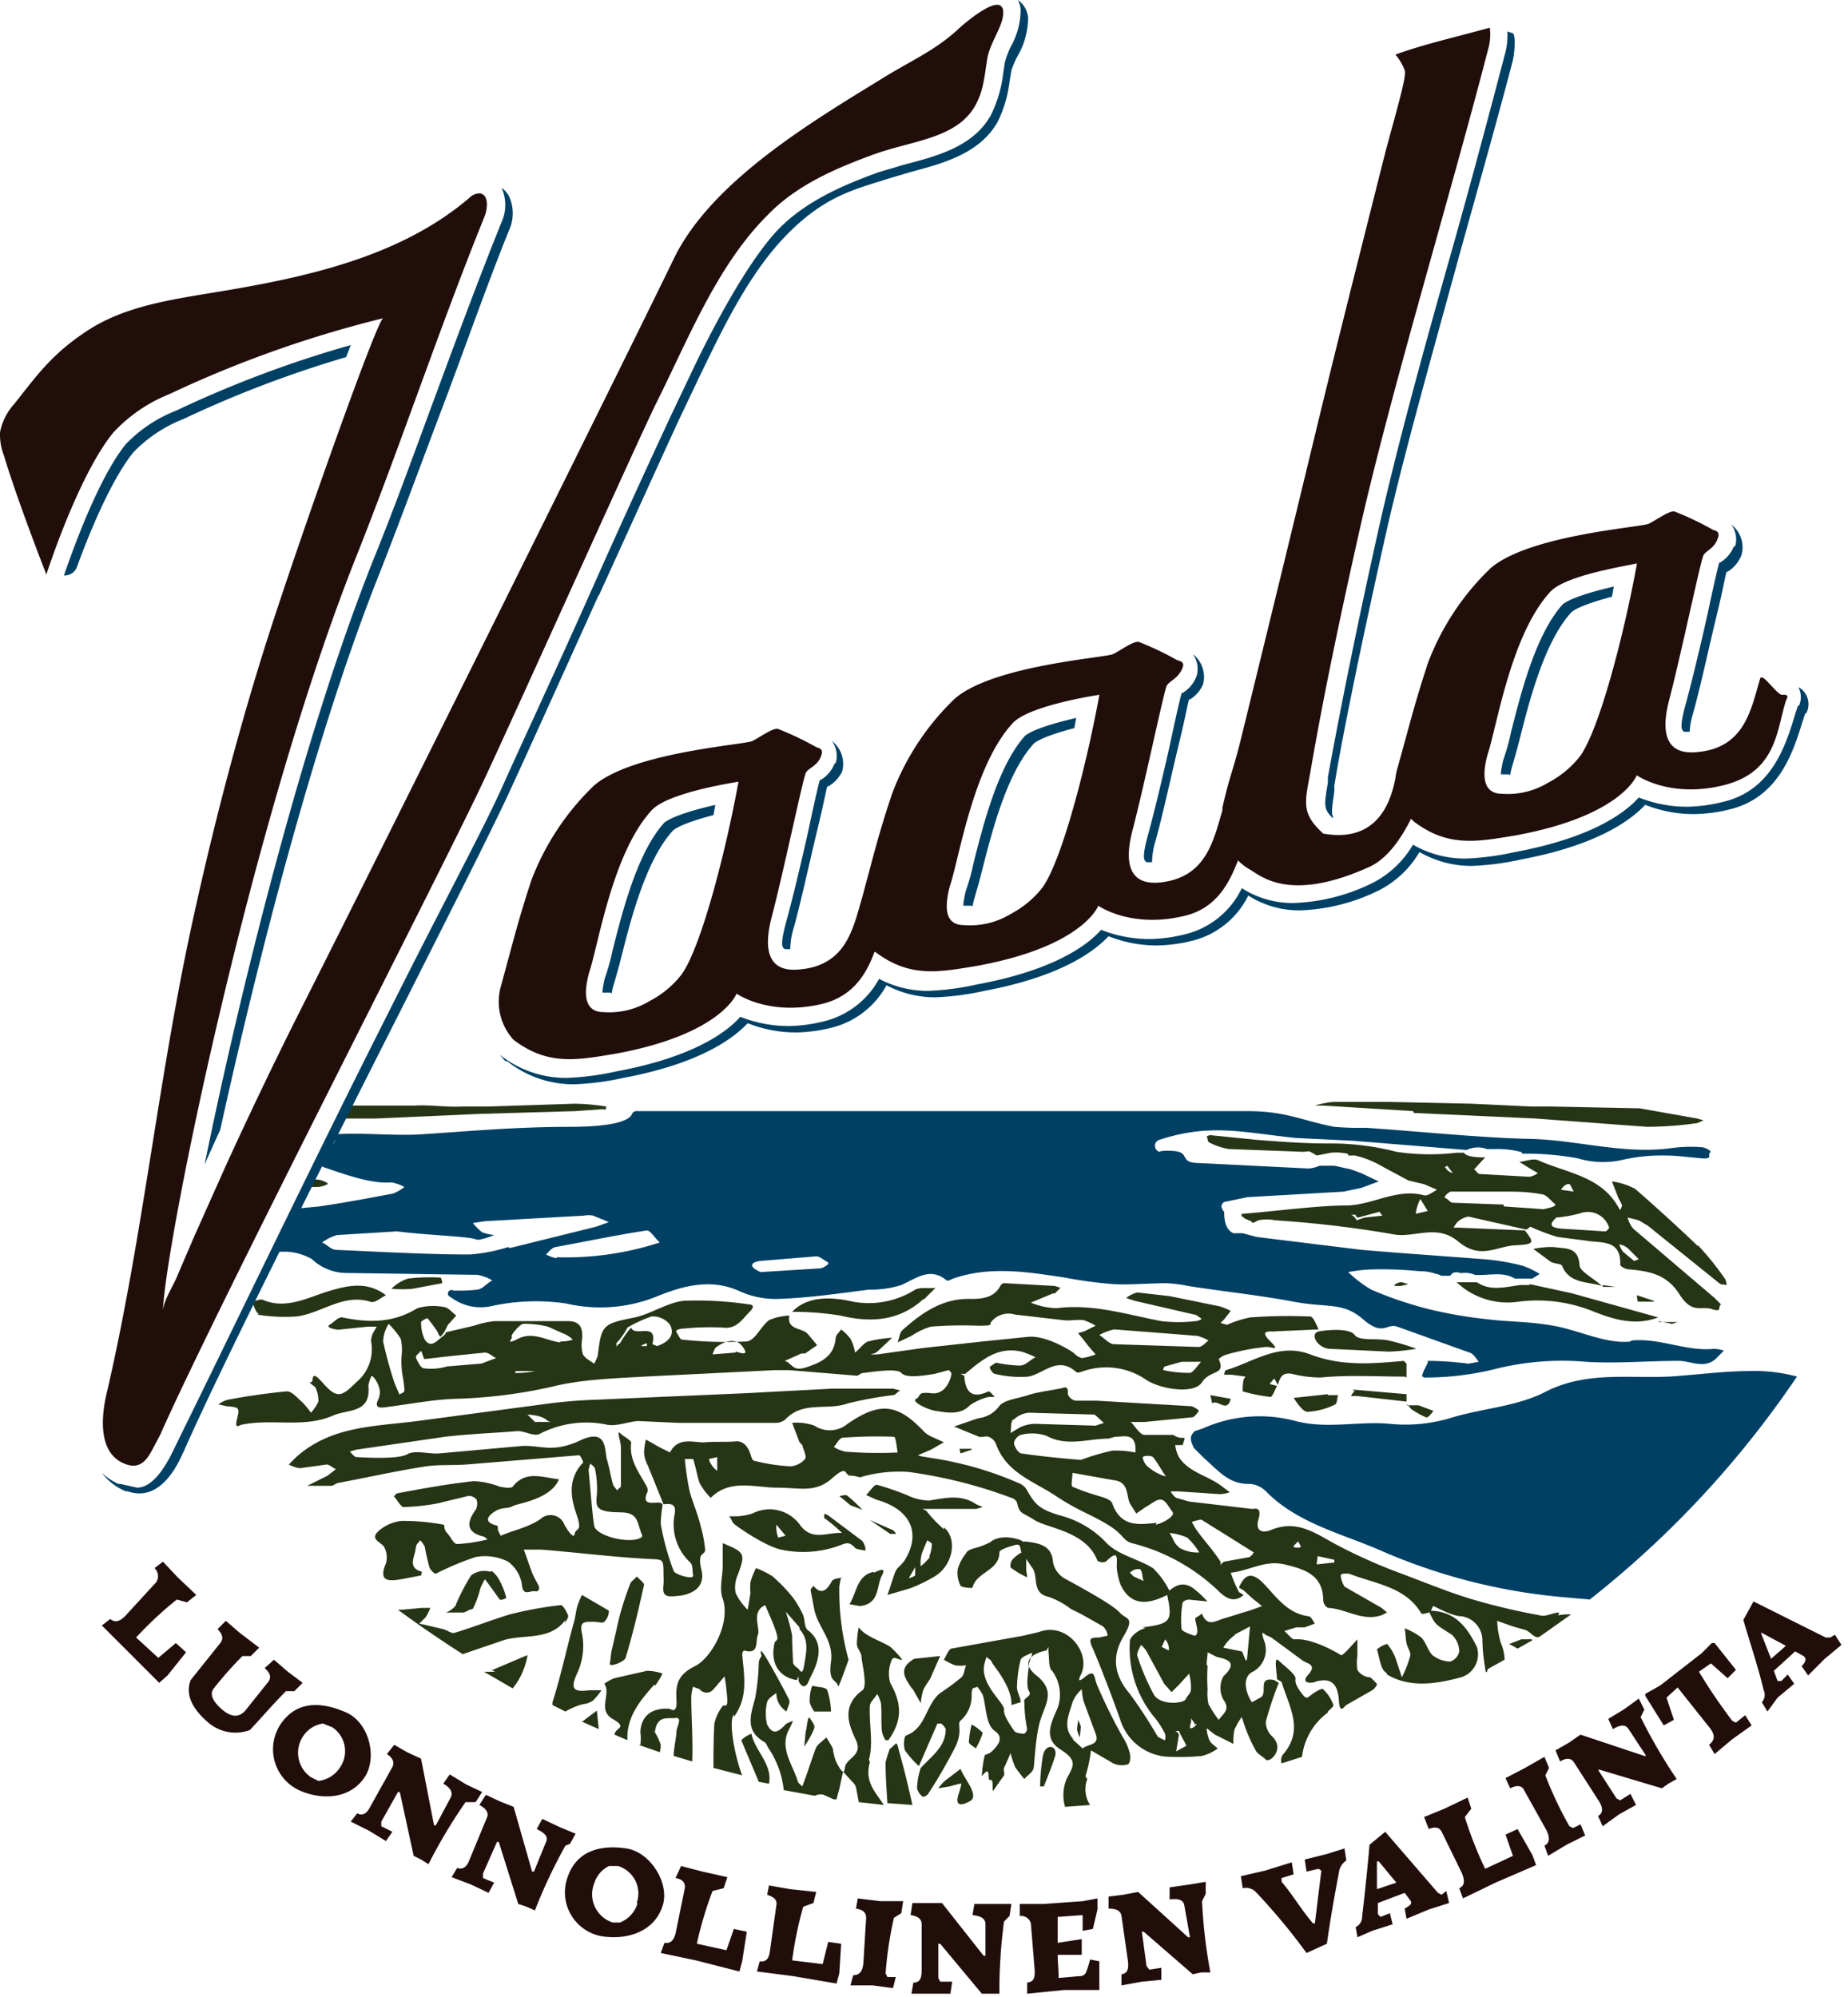
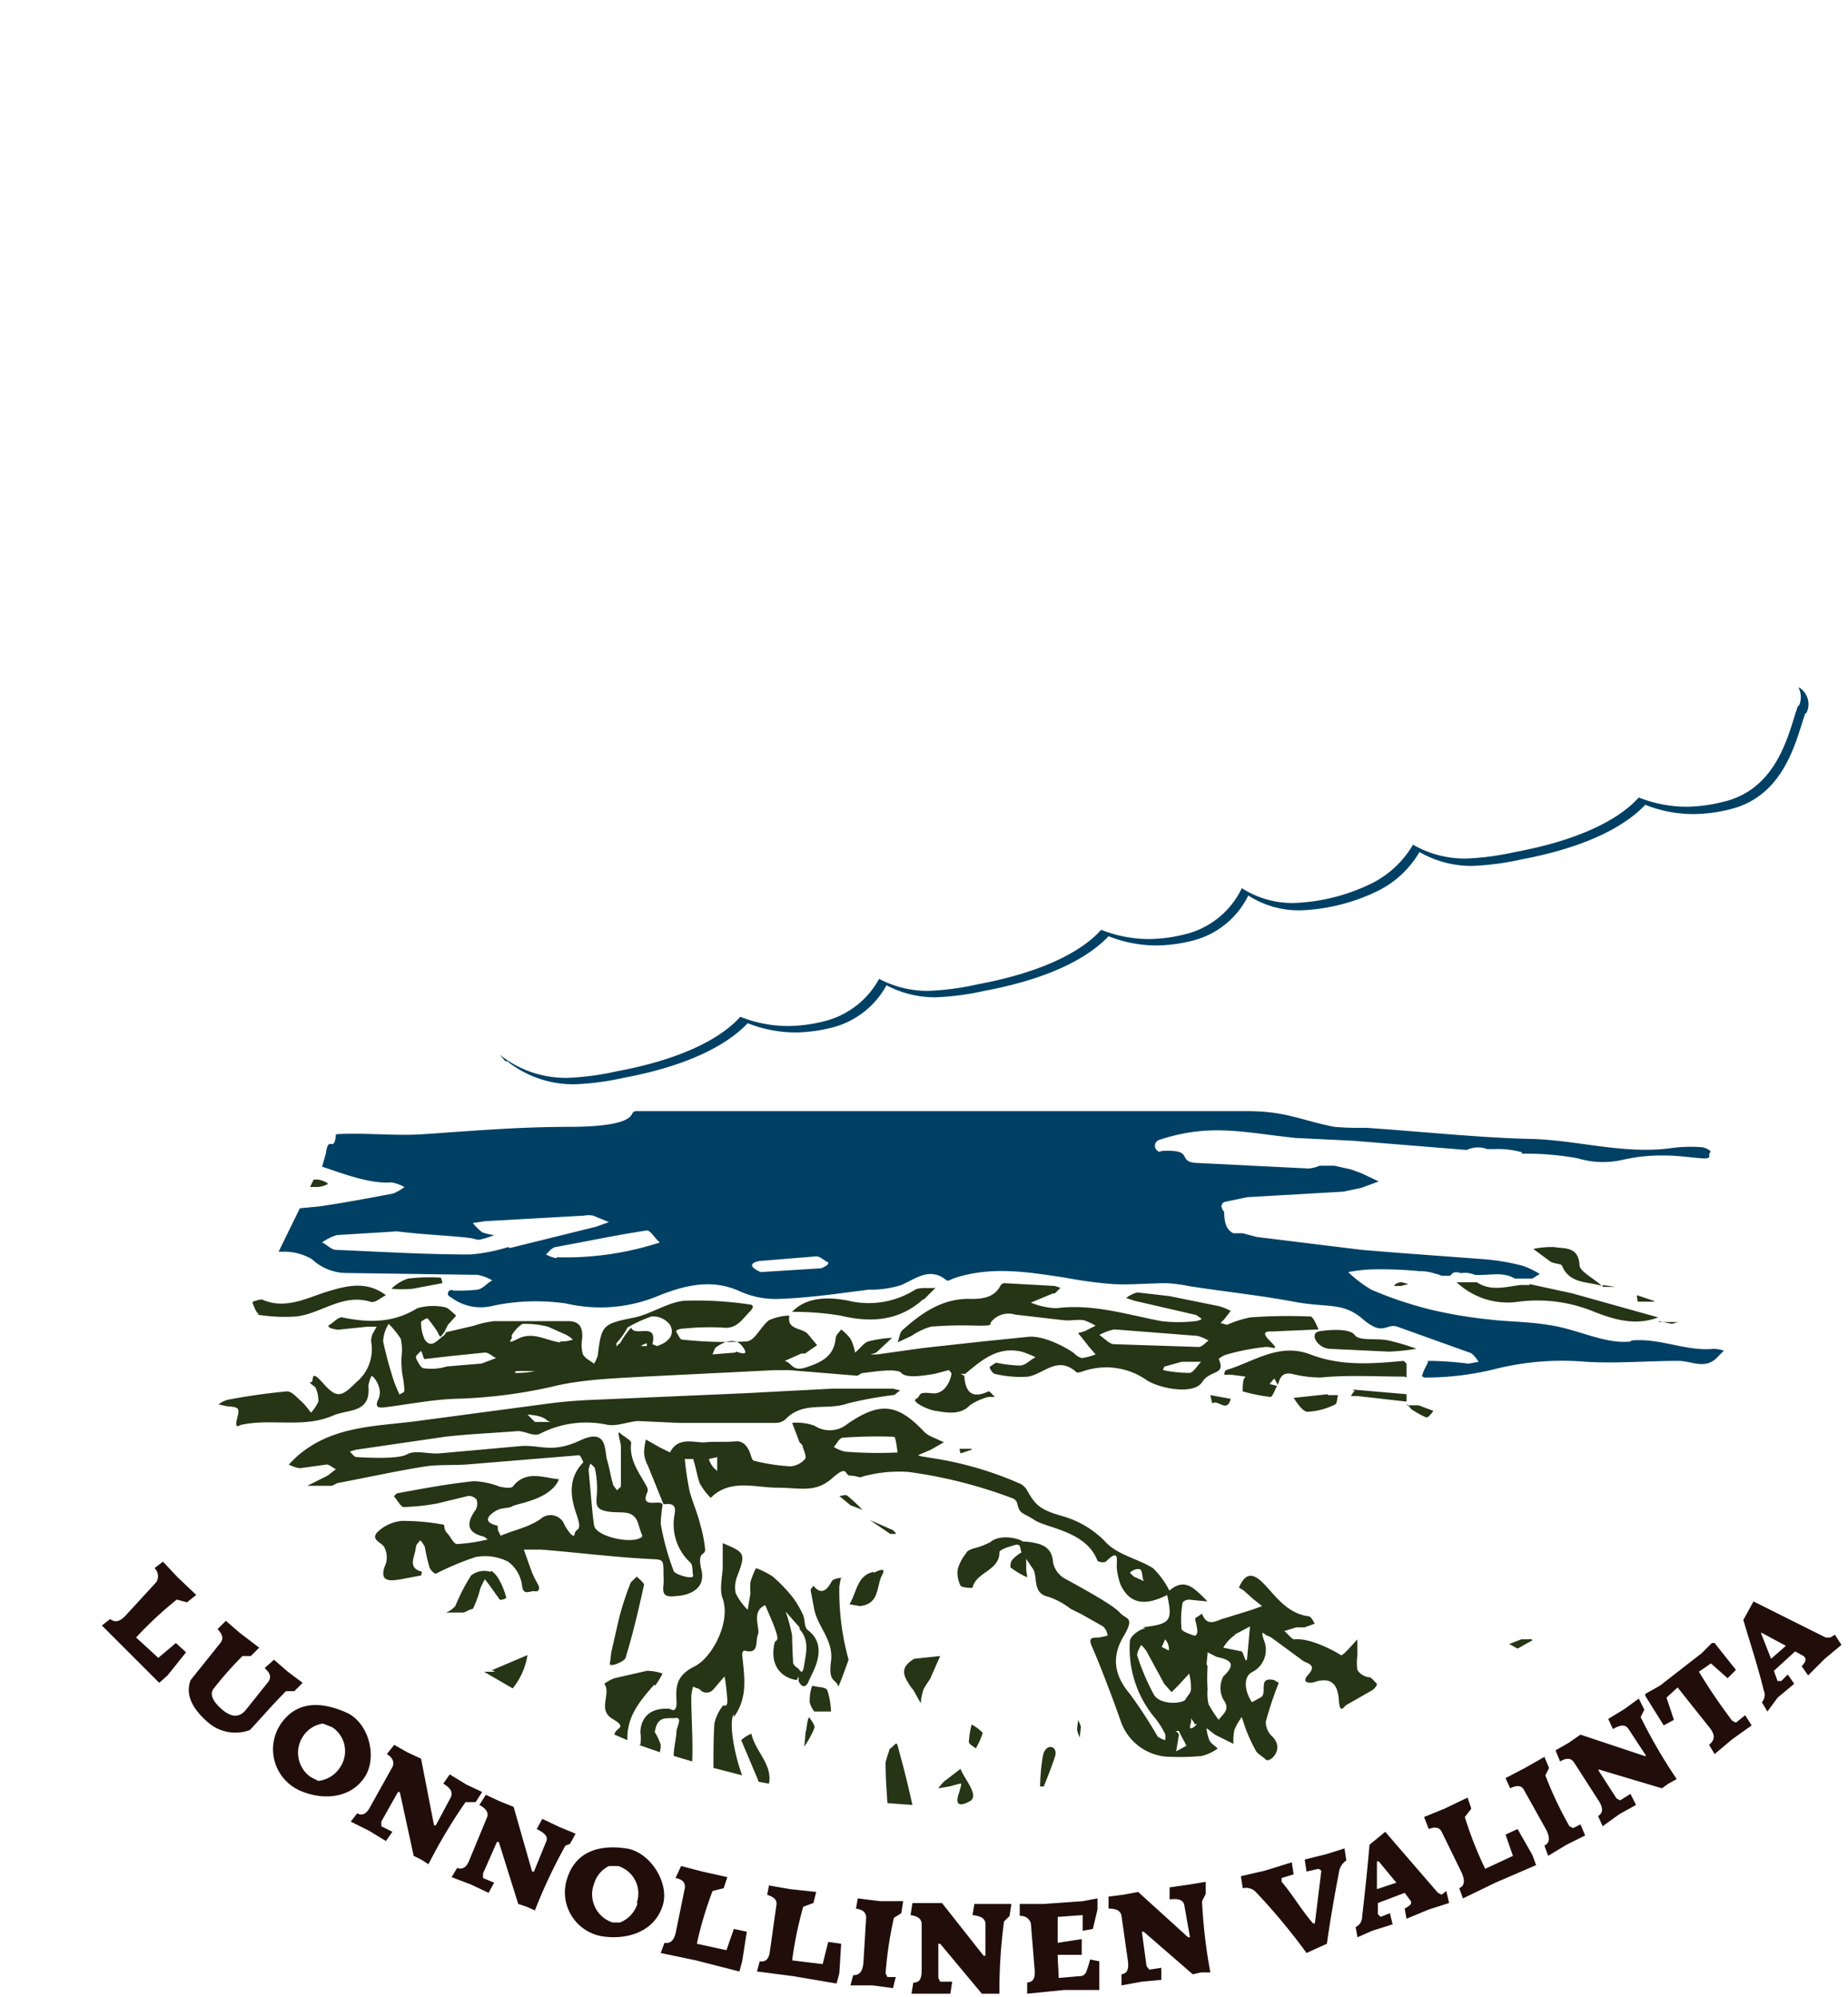
<svg xmlns="http://www.w3.org/2000/svg" viewBox="0 0 247 267" fill-rule="evenodd" clip-rule="evenodd" stroke-linejoin="round" stroke-miterlimit="2">
  <g fill-rule="nonzero">
    <path d="M187.993 184.15v-1.855l-.371-.371c-4.2.371-8.286.742-12.491-.866s-7.544.989-11.254 2.1c-.124 0-.247.371-.247.618h.989l1.855.247-.247.371a6.072 6.072 0 00-.124 1.608c1.215.347 2.455.595 3.71.742.247 0 .618-.989.866-1.484l-.989-.247.618-.742.495.866c.247-.866.495-1.731 1.855-1.484a16.47 16.47 0 003.834.495c3.71-.371 7.544-.124 11.254-.124M204.441 171.782h-1.237c-1.979.247-3.958.866-5.813-.371h-2.72l.742.618a9.899 9.899 0 007.544 1.979 19.908 19.908 0 0110.141 1.36c2.844 1.113 5.565 1.855 8.533.742l-11.5-3.216-5.689-1.237" fill="#253515" />
    <path d="M217.921 179.331c-3.215.371-6.8-1.484-10.265-2.1-3.465-.616-5.813-.495-8.781-.866a59.429 59.429 0 01-7.915-1.36 51.344 51.344 0 01-7.668-2.6 16.552 16.552 0 01-3.092-2.35 20.137 20.137 0 013.834-.371 51.955 51.955 0 015.689.247h.247a6.425 6.425 0 011.979.371h.124l.618.247h1.113l.371-.371c.315-.137.674-.137.989 0h.247a3.334 3.334 0 011.731.247c1.855.124 3.71-.495 5.318.495h2.35l.989-.618a10.992 10.992 0 00-2.35-1.113 29.867 29.867 0 00-5.194-.866l-11.625-.866-4.576-.371-14.1-1.731-1.855-.495h-1.237c-1.113-.495-1.237-1.855-1.237-2.844a1.615 1.615 0 01-.371-.742c0-.247.247-.618.495-.618l2.968-.618 12.862-.742 2.35-.495 2.35-.866-2.35-1.113-1.36-.495-2.226-.495h-1.979a4.217 4.217 0 01-1.484.371l-14.964-.742c-2.35-.124-.742-1.484-3.215-1.608-2.473-.124-1.36.371-1.979 0a.834.834 0 01.247-1.484c6.8-2.226 11.131-.989 18.18-.247l7.668.371 15.212 1.237a3.465 3.465 0 012.721-.124h1.113c1.125-.037 2.25.088 3.339.371.136 0 .247.111.247.247a38.542 38.542 0 017.42.618c1.886.568 3.885.653 5.813.247a23.386 23.386 0 015.936-.618c1.608 0 3.216.247 4.823.371 1.607.124.742-.495 1.113-.742s-.742-.742-1.113-.742a19.075 19.075 0 00-4.081.124c-6.431.866-12.615-1.113-18.922-1.237-6.307-.124-14.593-.989-21.89-1.484a38.99 38.99 0 01-4.2-.124c-4.452-.866-6.431-2.1-11.625-2.1H85.096a.618.618 0 00-.618.371c-.247.618-1.484 1.731-8.533 1.731-7.049 0-13.728.618-19.54.989-3.587.247-7.915-.247-11.5 0-.247 2.721-.989-.124-1.36 2.6l-.495 1.731c2.6.866 6.431 2.35 9.275 2.1.606.114 1.19.323 1.731.618a6.32 6.32 0 01-1.484.866c-3.216.618-6.555 1.237-9.894 1.731l-2.6.247-2.843 5.81h1.113c1.176.06 2.32.399 3.339.989a6.806 6.806 0 004.823 1.855l17.314.247a6.056 6.056 0 011.979.742c-.742.371-1.237 1.113-1.979 1.237a23.983 23.983 0 01-3.216.124.481.481 0 00-.744.399.48.48 0 00.373.467 6.562 6.562 0 005.318 1.237 27.7 27.7 0 0110.141-.371c4.175.966 8.552.576 12.491-1.113 3.463-1.36 7.049-2.226 10.76-.495a11.622 11.622 0 005.071.989c4.081-.124 8.162-.742 12.12-1.237a13.6 13.6 0 004.329-.618c1.979-.866 3.834-2.473 6.06-.618.124.124.618-.124.866-.247 5.071-1.731 10.018-.866 14.964-.124 2.126.408 4.273.697 6.431.866 2.35.124 4.823-.124 7.173-.124.956.052 1.907.176 2.844.371 4.7.742 9.523 1.237 14.1 2.1s6.555 0 9.275 2.35c2.72 2.35 3.092.495 4.576.989l9.646 3.463c.495.124.866.742 1.237 1.237l-1.36.247a45.033 45.033 0 00-5.071-.371h-.373v.247l-.495.989a2.943 2.943 0 00-.247.742h-.124l.371.247a38.578 38.578 0 009.894-1.237 36.971 36.971 0 0111.749-.866c4.081.247 8.286-.124 12.367-.124 1.731 0 3.587 1.237 5.194-.495l.866-.866a4.444 4.444 0 00-1.36-.247c-3.71.371-7.173-1.484-11.007-1.113M67.906 166.711a22.998 22.998 0 01-5.071.989c-5.936 0-12-.371-17.933-.618-.618 0-1.237-.742-1.855-.989a6.562 6.562 0 011.979-.989l8.039-.495c2.968.371 5.689.495 8.41.742s1.731.371 2.6.371c.677-.144 1.34-.351 1.979-.618a7.403 7.403 0 01-1.608-.371 7.03 7.03 0 01-1.237-1.237l1.608-.247 13.233-.742c.408-.08.829-.08 1.237 0l2.1.866-1.731.618-11.5 2.844m6.184 1.36a5.064 5.064 0 01-1.36-.495c.371-.371.742-.866 1.237-.989 4.081-.742 8.162-1.608 12.244-2.226.495 0 1.113 1.113 1.731 1.608a40.7 40.7 0 01-13.728 1.979m35.123 1.484l-7.915.495c-1.979-.866-.989-1.36-.124-1.484l7.544-.618c.495 0 .989.495 1.484.742s-.495.742-.866.866" fill="#004064" />
-     <path d="M226.95 166.588a244.44 244.44 0 00-8.41-7.668 9.267 9.267 0 00-3.092-.989l.866 2.226c.192.316.357.646.495.989-.067.212-.15.418-.247.618l-.247-.371c-2.35-4.2-6.926-4.576-10.76-6.307-.618-.247-1.608.124-2.473.247l1.608.989.866.495a2.858 2.858 0 01-1.113.495l-6.678-.371c-.247 0-.495-.495-.742-.618l1.484-1.608h-.124c-.495 0-2.35 0-2.721-.618h-.987a30.308 30.308 0 01-8.039-.124 34.625 34.625 0 00-9.028-1.113c-3.463 0-6.555-.247-9.77-.495l-6.06-.618c-.247 0-.618.247-.495.247s.124.742.371.742a8.531 8.531 0 002.6.866l9.894.371c.371 0 .742-.124.989 0l.866.495 1.855-.371a7.428 7.428 0 012.226.124.246.246 0 01.124.247h.866a12.59 12.59 0 013.71 1.484l3.463 1.855 2.1.495 1.728.745c-.495.247-1.237.866-1.731.742-3.71-.989-6.926 1.36-10.512 1.36-3.586 0-9.152.742-13.728 1.113h-.129a.618.618 0 000 .371h.124l.247.247.866.371.247.247.742-.371a5.673 5.673 0 012.226 0c5.264.34 10.507.959 15.706 1.855 2.844.618 5.813-1.484 8.781.989 2.968 2.473 5.071.618 7.668.495 2.597-.123 2.473-.371 1.237-1.979l-8.781-.371h-.742a2.59 2.59 0 01.495-.742 2.81 2.81 0 011.484-.742l7.668 1.731c.247 0 .495-.371.618-.371 1.164.533 2.362.988 3.587 1.36l3.834.495c1.979.371 4.7-.247 4.576 3.216 0 .247.742.618 1.113.618 2.721.247 5.071.618 6.8 3.339s2.844 1.484 4.329 1.979c1.485.495.742-.371 1.237-.618l-.866-.866-10.883-9.275a3.831 3.831 0 01-.742-1.484l1.484.371 1.237.742 9.523 7.668c.247.247.618.124.866.247s0-.742-.124-.866a37.888 37.888 0 00-3.587-4.452m-44.522-3.71l-1.113.371a1.357 1.357 0 00-.742-.742h.618c0 .204.167.371.371.371l2.721-.742c.124-.124.247.247.495.495l-2.35.247m6.8-.495a5.817 5.817 0 01.618-1.979l.989 1.608-1.608.371m20.53-3.958c.247.124.371.742.618.989l-1.724-.245c.371-.618.866-.866 1.237-.742m-16.82-2.226l.371-.247.742.989a1.612 1.612 0 01-.989-.742m7.791 4.947l-6.8-.247c-.371 0-.618-.495-.989-.618s.495-.866.742-.866h8.162c1.369 0 2.735.124 4.081.371.618.124 1.113.866 1.608 1.237.495.371-.989.618-1.484.742l-5.318-.371m13.6 3.339l-5.936-.371c-1.113-.124-1.855-.371-.618-1.484 1.131-.09 2.25-.297 3.339-.618a2.975 2.975 0 013.71 1.979.964.964 0 01-.495.495m3.215 2.473l1.237 1.237-.618.247-1.484-1.237a3.084 3.084 0 01-.495-.989 2.346 2.346 0 011.36.742M208.399 215.562c-.866 0-1.731.618-2.6.371a86.785 86.785 0 01-8.9-2.1c-3.339-.989-6.555-2.35-9.894-3.587a71.614 71.614 0 01-8.533-3.834c-2.721-1.484-5.194-3.339-8.657-1.855-.989.371-2.1.247-1.608-1.484.492-1.731-.495-1.36-.866-1.36l-8.41-.989-1.731-.495a2.665 2.665 0 01-.742-.866h.989l5.565.371a4.567 4.567 0 001.36-.247l-.989-.742c-1.855-1.484-4.452-1.855-5.813-3.958a4.713 4.713 0 01-.495-1.608h.989l.247-.742v-.247a1.983 1.983 0 01-1.484-.371h-3.834c-.618 0-1.237-1.113-1.855-1.731h1.855l6.307-.618c.371 0 .618-.495.866-.742s-.618-.618-.866-.742l-12.738-.742h-2.845a1.414 1.414 0 01-.989-.866c0-.247.124-1.113-.618-.866s-3.215.495-4.7.989c-1.485.494-3.339.618-3.958 1.608a4.02 4.02 0 01-2.721 1.484l-3.214 1.108 3.339 1.36c.371.124.866-.124 1.237 0 .431.147.786.459.989.866 1.36 3.958 5.071 5.071 8.039 7.049 2.968 1.978 4.7 2.473 6.926 3.834 2.226 1.361 1.979 2.1 3.215 2.473a25.727 25.727 0 0111.5 6.307c.866.866 2.1 1.855 3.463.618l-.618-.371a17.533 17.533 0 01-1.113-2.6c2.473-.247 4.576-1.731 7.173-1.113 2.597.618 5.194 1.36 5.194 4.823.028.412.26.783.618.989 2.473.124 4.576 1.855 7.173.989l.742-.371-.742-.618-4.945-2.835a3.492 3.492 0 01-.495-1.36c-.124-.495.742-.371 1.113-.371 3.463 1.36 7.544 1.731 9.647 5.318 0 .124.618 0 .989-.124s.495-.866.618-.866 2.473 1.36 3.71 1.36a3.245 3.245 0 012.844 3.215c.03 1.244.154 2.484.371 3.71.124 1.237.371 0 .371.124l2.226-1.237a6.073 6.073 0 00-.495-2.226 11.494 11.494 0 01-.495-2.968l2.1.742 1.731.495c.618.247 1.237 1.237 1.855.866l4.2-2.968a7.387 7.387 0 00-1.731.124m-54.159-21.15c.618.742 1.113 1.731 1.731 2.6a6.435 6.435 0 01-2.6-1.484 2.488 2.488 0 01-.495-.989c-.124-.371 1.113-.371 1.36-.124m-18.675-4.947a3.34 3.34 0 012.1-.989l8.781.247 1.237 1.113-1.113.371-8.162-.247a4.946 4.946 0 00-1.979.495l-1.237.742c.124-.618 0-1.484.371-1.855m1.113 4.576c-.371 0-.866-.742-.989-1.237-.123-.495.495-1.113.866-1.237a5.935 5.935 0 013.463.124c2.721 1.484 5.565.371 8.286.371l.866-.247c1.113 0 2.473-.495 2.721 1.237a4.64 4.64 0 010 .866 12.835 12.835 0 00-3.092-.247 31.64 31.64 0 00-4.2 1.237c-2.968-.247-5.442-.495-7.915-.866m18.056 9.275c-2.35.247-4.823.618-5.936-2.6-.247-.618-1.484-.866-2.226-1.113a26.742 26.742 0 01-3.092-1.113c-.247-.124 0-1.237 0-1.855l5.565.989c1.979.247 1.608 1.979 2.1 3.092l.866 1.36 1.237-.866c.742-.371 1.484-1.113 2.1-.989.616.124.989.989 1.484 1.608.495.619-1.484 1.608-2.226 1.731m3.092 2.968c-.618-.371-.742-1.113-1.237-1.855.811.082 1.604.29 2.35.618a8.908 8.908 0 011.608 1.979 4.7 4.7 0 01-2.844-.742m9.646 1.36l-3.463.618a1.108 1.108 0 00-.495.495 1.71 1.71 0 000-.495c-.866-1.36-2.1-2.721-3.092-4.081a9.269 9.269 0 01-.742-1.237c.495-.124 1.113-.371 1.36-.247l6.926 4.329c-.124.124-.247.495-.495.495m5.813-1.36l.618-.618.371.742a1.116 1.116 0 01-.989 0m5.442 2.1h-.124l-2.226.247c0-.371.124-.866.124-1.113l2.226.495v.247" fill="#253515" />
    <path d="M203.328 219.149l-1.608.618 1.113.618 1.979-1.113s-.124-.247-.495-.124h-.989" fill="#253515" />
-     <path d="M233.877 183.282c-2.968 0-6.06.371-9.152.618-6.06.618-12.12-.866-18.056 2.1-3.71 1.979-8.286 2.226-12.491 3.463a21.019 21.019 0 01-8.533.866c-4.081-.371-8.286.742-12.491-.371a18.555 18.555 0 00-12.367.989l-1.113.371a2.103 2.103 0 00-.495.742v.371c.006.172.049.34.124.495l.247.618 1.36 1.36c1.855 1.608 3.339 3.587 6.184 3.463a3.461 3.461 0 012.226 1.113c4.2 4.2 10.141 5.565 15.212 7.791a77.905 77.905 0 0025.229 6.307l2.721.247a131.72 131.72 0 0027.7-29.805 21.861 21.861 0 00-6.307-.742" fill="#004064" />
    <path d="M122.696 194.533l1.731-.742 1.731-.989-1.36-.618a4.2 4.2 0 01-1.237-.742c-3.587-3.834-5.936-4.081-10.265-1.113a3.72 3.72 0 01-4.452.247 7.175 7.175 0 00-2.968-.371l.989 2.6.371.371c.124.618.618 1.484.371 1.855a2.845 2.845 0 01-1.979.989 25.602 25.602 0 01-4.823-.742c-.247 0-.371-.495-.495-.866s-.618-1.855-1.979-1.731c-1.361.124-2.721 0-4.081.124-1.36.124-3.587-.866-4.7 1.36l-1.484-.742-1.731-.989a7.546 7.546 0 00-.247 1.855c.055.564.223 1.111.495 1.608l2.1 5.194c1.113-.124 1.731 0 1.484 1.36a6.933 6.933 0 002.1 6.431c.371.371.247 1.113.371 1.731.124.618-2.473-.124-2.6-.618a34.267 34.267 0 01-1.731-6.307 20.71 20.71 0 01.247-2.473c0-.989-3.215.742-1.979-1.855a1.114 1.114 0 00-.124-.618c-.989-1.855-2.35-3.463-2.1-5.813.124-.371-.989-.866-1.484-1.36-.495-.494.124 1.237.124 1.855v5.194c0 .247-.371.371-.495.618l-.495-.618c-.371-1.113-.495-2.226-.866-3.463s.124-4.329-3.587-2.6c-3.711 1.729-5.194.618-7.791.742l-11.007.989c-1.484.124-3.215-.495-4.329.124-1.114.619-4.576.495-6.8.371-.247 0-.618-.495-.866-.742l.866-.247 11.875-1.728c3.215-.371 6.431-.495 9.523-.742.989-.124 2.226.742 3.092.371a13.486 13.486 0 019.028-1.237c1.237.247 2.721-.371 4.081-.495l5.442.247h12.986c.499.013.986-.164 1.36-.495 2.35-2.473 5.565-1.113 8.286-2.1a50.413 50.413 0 016.06-1.113c.371 0 .618-.495.989-.618l-.989-.247h-8.158l-11.749.618-19.911.866a67.082 67.082 0 00-7.049.618l-16.7 2.226c-5.689.742-11.5.618-16.2 4.823l-.989.989c.463.249.965.416 1.484.495l3.587-.495c.371 0 .866.495 1.237.618l-1.113.866-2.721 1.36h3.215c.247 0 .495-.247.866-.371 3.958-.742 7.791-1.608 11.749-2.226 1.731-.247 3.587-.124 5.442-.247l15.085-1.242c.124 0 .618.989.495.989-1.979 2.1-1.731 4.452-.866 6.926.865 2.474-.124 1.731-.247 2.6s-1.237-.866-1.484-1.484a1.99 1.99 0 00-3.092-.495c-1.608 1.113-3.587 1.484-5.318 2.226l-.371-.742c0-.247 0-.618-.124-.618-2.1-.495-.989-1.484-.124-1.979.865-.495 1.608-.247 2.226-.618.618-.371 5.071-.866 6.184-3.587-2.226-.247-4.452-1.237-6.184.989-.247.247-1.113.124-1.731 0a10.748 10.748 0 00-3.463-.742c-3.463.371-6.8.989-10.141 1.608-.247 0-.618.495-.495.495s.866 1.36 1.237 1.36a28.467 28.467 0 004.576-.495l4.081-.989a1.36 1.36 0 011.113.495 1.73 1.73 0 01-.124 1.36c-1.36 1.855-1.113 3.092 1.113 3.586l.495.371c-1.339.33-2.705.537-4.081.618-.495 0-.866-.989-1.36-1.484-.494-.495-.247-1.113-.495-1.113a29.258 29.258 0 00-5.565-.495 5.44 5.44 0 00-3.092 1.36c-1.237 1.113.371 1.484.742 2.1.37.681.458 1.48.247 2.226-1.113 2.6.618 2.35 2.1 2.1l2.6-.495.124-.495c-1.979-.495-.989-1.979-.866-2.968.123-.989.371-.742.495-1.113s.618.495.742.742c.159.92.366 1.831.62 2.73.124.371.618.866.866.866a37.503 37.503 0 015.318-2.226 6.802 6.802 0 014.329.618 4.705 4.705 0 011.855 3.092c.124 1.608 1.113.742 1.731.866.618.124.618-.495.495-.742s-.618-1.113-.866-1.731c-.248-.618-.742-2.1-1.113-3.092h2.35c4.7.371 9.523.989 14.222 1.237 2.1.124 2.1-.124 2.1 2.226.024.412.024.825 0 1.237-.247 1.731.618 1.608 1.979 1.484 1.361-.124 3.71-.866 3.092-3.463-.618-2.597.495-1.855.495-2.721a17.673 17.673 0 00-.618-3.215c-.371-1.608-1.113-3.216-1.484-4.7a40.989 40.989 0 01-.618-4.2h1.113c.371 1.113.495 2.1.866 3.216a8.775 8.775 0 001.484 1.979c2.6-2.6 5.936-1.36 8.9-1.36 2.964 0 5.071.742 7.3-1.237s1.608-.371 2.473-.371c.865 0 1.237.371 1.608.124a18.255 18.255 0 016.184-.618 63.226 63.226 0 0113.728 3.463c.328.082.602.31.742.618.371 1.608.618 1.237 2.35 2.35 1.732 1.113 6.926 1.484 8.41 5.442.33.216.744.262 1.113.124 1.979-1.979 1.36 0 1.484.989.079.717.246 1.423.495 2.1 1.237 2.6 3.339 2.968 6.678 1.113a11.155 11.155 0 00-2.35-3.339c-1.979-1.237-4.576-1.731-6.184-3.339a12.864 12.864 0 00-5.813-3.587c-3.092-.866-3.71-1.484-4.823-3.463a2.225 2.225 0 00-.866-.866 46.124 46.124 0 00-11.873-3.463l-1.484-.247m-49.468-4.581h-2.1l-.989-.989c1.731.124 2.35.495 2.721.866m12.615 15.459c-1.237 1.113-6.184 0-6.431-1.484-.247-1.484-.495-4.947-.742-7.42.046-.298.129-.589.247-.866.247.247.618.495.618.742.23 1.097.313 2.22.247 3.339-.124 1.36-.247 2.1 1.608 2.35s3.339-.371 3.958 1.731c.619 2.102.618 1.36.371 1.608m10.018-8.9a2.845 2.845 0 01-.989-1.484l1.113-.247v1.855m17.067-2.6a4.825 4.825 0 01-1.484-.618c.371-.371.742-1.237 1.237-1.237a61.96 61.96 0 016.8-.124c.247 0 .371 1.36.495 2.1a54.515 54.515 0 01-7.173-.124m39.575 15.706c.371.371.247 1.113.495 1.608l-1.36-.618-.495-.495c.495-.495 1.237-.618 1.484-.371" fill="#253515" />
    <path d="M162.887 181.676a2.72 2.72 0 011.113-.618 30.586 30.586 0 015.071-.989c.866-.124 2.226.742.618-.866s.495-1.113.866-1.237l5.689-.247c-.371-.742-.742-1.855-1.237-1.731a68.308 68.308 0 00-7.915.124c-1.063.217-2.1.548-3.092.989l-.866-.247.495-.495.866-1.113a8.2 8.2 0 00-1.484-.618l-6.678-1.36-4.329-.495a4.09 4.09 0 00-1.484.742l1.113.371 8.039 1.855c.247 0 .618.371.866.495s-.495.371-.742.371c-1.52.179-3.056.179-4.576 0-4.576-.866-9.152-2.35-13.975-1.731a9.524 9.524 0 01-3.463-.742l2.968-1.237h.247l.742-.742-.742-.247-6.678-.371a.618.618 0 00-.618.371c-.866 1.608-2.473 1.731-3.958 1.731-3.71-.124-6.555 1.855-9.152 4.2-.371.371-.371.989-.618 1.608l1.855-.866a9.037 9.037 0 012.6-1.237 53.738 53.738 0 016.307-.124c2.1 0 1.484-.124 1.731-.495a2.974 2.974 0 013.215-.989l6.431.742c.866.124 1.855-.124 2.721 0a7.89 7.89 0 011.608.742l-1.484.742-.866.247.618.742.866 1.113.866.989a7.895 7.895 0 01-1.855.495 2.187 2.187 0 01-.99-.614c-.247-.247-3.71-2.473-6.184-2.226l-6.06.618-7.915.866-6.184.866h-.866c.247-.124.618-.124.866-.371l1.977-1.853a16.8 16.8 0 00-3.215.495c-.618.247-1.113.989-1.731 1.484a6.054 6.054 0 00-.618-1.855 6.77 6.77 0 00-1.237-1.237c-.247.371-.742.742-.742 1.237-.247 2.473-2.1 3.216-3.958 3.834-1.858.618-1.855-.618-2.844-.866l2.226-.989h.495l1.608-1.113-1.238-1.49c-.742-.866-2.844-.495-2.473-2.473a7.667 7.667 0 00-2.721.618c-1.113.866-1.855 2.721-2.968 2.845a55.011 55.011 0 01-8.657-.247c-.247 0-.495-.618-.742-.989s.742-.495 1.113-.495a33.633 33.633 0 015.068-.122c1.855.247 2.6-1.113 3.587-2.1.987-.987 0-.989 0-.989a47.164 47.164 0 00-8.781-.495c-2.226.247-4.329 1.731-6.555 2.226-4.329.866-4.452.989-4.947 5.071a4.681 4.681 0 01-.495 1.113c-.495-.371-1.237-.742-1.484-1.237a4.332 4.332 0 01-.124-1.979c.124-1.36-.124-2.473-1.855-2.473h-9.891c-.926.11-1.838.317-2.721.618l-3.71.866a1.11 1.11 0 01-.371.495c-.866.618-1.608 1.731-2.473.495a5.197 5.197 0 01-.495-2.35c0-.124.866-.618.866-.495.494.588.948 1.207 1.36 1.855.066.236.194.449.371.618l.495-.618.495-.989 1.113-1.237c-.495-.371-.989-.989-1.484-1.113a7.665 7.665 0 00-3.71.124c-3.215 1.979-6.431 1.979-10.018 1.237-.495-.124-1.113.618-1.731.989-.618.371.989.742 1.484.618l3.587-.371h1.237l-.495.866a2.357 2.357 0 00-.247 1.113 5.698 5.698 0 01-1.979 5.442c-1.979 1.979-2.6 2.226-4.452.124-1.852-2.102-1.113-.124-1.608-.124-.495 0 .495.495.618.742.263.582.39 1.217.371 1.855a5.914 5.914 0 01-.989 1.484 11.855 11.855 0 00-1.237-1.484c-.618-.495-1.36-1.484-2.1-1.36-2.6.247-5.197.618-7.791 1.113a3.588 3.588 0 00-1.237.618l1.113.247c1.731.124 1.731.247 1.36 1.731s.371.742.618.742c4.081-.866 8.286.495 12.244-1.237 1.979-.866 5.071-.247 4.7-3.958.066-.427.191-.844.371-1.237.124-.371.866.742.989 1.237a2.23 2.23 0 010 1.731c-.618 1.237.124 1.237.989 1.113 2.968-.371 6.06-.989 9.152-1.113a66.256 66.256 0 0012.986-1.608c3.958-.989 8.162-1.113 12.367-1.36l17.438-.866h1.979l9.028.742c.247 0 .495-.371.866-.371s4.452-.742 5.071 0c.619.742 2.968.371 4.452.124l1.855-.495c.124 0 .247.247.371.371s-.495 2.968-2.6 2.721c-2.105-.247-1.36.371-2.1.742s1.608 1.484 2.6 1.608c.992.124 3.215.742 4.576-.742a7.667 7.667 0 012.473-1.113h.866c-.247-.247-.742-.866-.866-.742-2.35 1.113-3.092-.124-3.215-2.1l-.495-.247h.618c2.226-1.855 4.329-3.71 7.544-2.968.638.195 1.259.443 1.855.742-.742.371-1.36 1.113-2.1 1.113a16.84 16.84 0 01-3.092-.371c-.247 0-.618.371-.866.495s.371.989.618.989c1.456.353 2.958.479 4.452.371 2.1-.371 3.958-2.844 6.431-.618.247.247 1.113-.247 1.855-.371a9.404 9.404 0 017.42 1.36c1.731 1.237 6.431 2.1 7.544.371 1.113-1.729 3.215-.866 2.226-3.092m-109.457 4.819c-.247-.495-.495-1.113-.742-1.731a53.615 53.615 0 01-1.484-5.442 4.713 4.713 0 01.742-2.35 12.133 12.133 0 011.608 1.979 6.56 6.56 0 01.124 2.226 11.27 11.27 0 00.124 2.721c.132.653.214 1.314.247 1.979 0 .247-.371.371-.618.495m10.759-4.082l-4.452.371a7.3 7.3 0 01-3.092.247c-.371 0-.742-.742-.989-1.237-.247-.495.247-.618.495-.989s.371.989.618.989l3.215-.371 4.823-.495c.495 0 .989.495 1.484.742l-1.979.742m4.329 1.484c.124-.124.247-.495.371-.495h2.477c-.934.199-1.889.282-2.844.247m6.184-4.081c-1.855-.247-3.587-1.484-5.565-.495-1.978.989-.618-.124-.866-.247s.989-1.608 1.484-1.731a12.517 12.517 0 013.339.371l2.226.989c.41.182.787.433 1.113.742a4.58 4.58 0 01-1.608.247m10.512.742c.288-.237.626-.406.989-.495v.371h-1.116m2.473 0l-.618-.247c.742-3.092-2.35-.866-2.844-2.226a12.37 12.37 0 00-1.484 2.1 1.108 1.108 0 00-.495.495 1.71 1.71 0 000-.495 9.156 9.156 0 001.484-2.1 18.725 18.725 0 013.215-1.484 2.846 2.846 0 012.473 1.113c.742 1.36-.247 2.35-1.731 2.844m10.512.866l-3.092.247c.101-.298.225-.587.371-.866.124-.124 2.35-1.855 3.587-.247s-.618.742-.866.742m60.724 2.844a17.225 17.225 0 01-3.587-.371c0-.124.124-.495.247-.495l2.226-.618h2.6c-.495.495-.989 1.36-1.484 1.484m1.237-3.463l-11.378-.371c-.618 0-1.237-.742-1.979-1.237a7.543 7.543 0 011.979-.742l4.823.371 6.307.495a6.203 6.203 0 011.484.618c-.495.371-.866.866-1.36.866M87.568 225.333a11.84 11.84 0 00.989-1.608 6.318 6.318 0 00-2.1-.371l-4.329.989a5.446 5.446 0 00-1.36.742c.989 1.36-.989 3.463 1.113 4.7s.371 1.113.247 2.1l1.731.742c-.124-3.092 1.608-5.194 3.587-7.42M98.082 229.538c1.979-2.721 1.36-5.565 1.113-8.41a.74.74 0 01.247-.495c2.1.618 1.484-1.237 1.855-2.1s-.989-3.092.989-3.958c.495 1.237 1.113 2.473 1.484 3.71s-.124.866-.247 1.36c-.618 2.721.618 4.576 2.968 4.947l.247-.495v.618c.371.866.989.989 1.36 0 .371-.989 2.844-4.576-.124-6.8-.495-.371-.371-1.36-.618-1.979a12.56 12.56 0 00-1.36-2.35 20.789 20.789 0 00-2.721-2.844 11.027 11.027 0 00-2.226-1.113 9.908 9.908 0 00-.742 1.855 7.36 7.36 0 000 1.484l-.371 2.226a7.909 7.909 0 01-1.608-2.226 3.955 3.955 0 01.247-2.35c1.113-2.968.989-3.092-1.979-4.329v3.216c0 .989-.495 2.968 0 4.2 1.113 3.216-1.484 7.915-3.71 9.028-2.226 1.113-2.6 2.35-2.473 4.452.127 2.102-.742 1.237-.989 1.237-2.226-.124-3.71.866-3.834 3.092a6.687 6.687 0 010 1.731h-.246l2.844.989c.083-.323.125-.655.124-.989a7.514 7.514 0 00-.742-1.608c-.31-.505 0-.124 0-.124v-.247c.371-1.979 1.731-1.484 2.721-1.608.99-.124.124 1.237.124 1.855 0 .618-.371 2.226-.371 3.215l2.473.742c.124-2.844-.124-5.813-.124-8.657.031-.461.114-.917.247-1.36.371.247.866.247.989.495a1.19 1.19 0 001.731-.124l1.484-1.731c.185 1.064.308 2.138.371 3.216 0 1.113-.495.495-.618.742a5.938 5.938 0 00-1.113 2.35c-.124 1.979-.124 3.958-.124 5.936l3.834.989c-.989-2.6-1.855-7.173-1.113-8.162m8.782-11.377c1.36 1.484.866 3.215.618 4.823-.248 1.608-.618.495-.866.371s-.618-.495-.618-.742-.124-2.35-.124-3.587a21.292 21.292 0 00-.866-3.216l1.855 2.1M153.117 217.665c-.866.124-2.1 1.113-2.1 1.731a14.475 14.475 0 003.463 10.389c.473.62.887 1.283 1.237 1.979.068.285.068.581 0 .866a3.697 3.697 0 01-.989-.495 61.505 61.505 0 00-3.71-5.689c-2.1-2.473-2.473-4.947-.866-7.668 1.607-2.721.371-2.226-.495-3.216-.866-.99-4.7-3.092-7.173-4.452a3.219 3.219 0 01-1.731-2.226c-.124-1.979-1.36-2.473-2.968-2.721-1.608-.248-.866.124-1.113-.124s-2.844-1.113-4.329.124c-.745.385-1.534.676-2.35.866-.247.124-.742.247-.866.618a5.939 5.939 0 00-1.113 2.1c-.11.762.019 1.541.371 2.226.124.247 1.608.371 1.608.247.495-2.1 3.587-2.226 3.587-4.7 0-.371 1.237-.742 2.1-.989s.618.618.866.989a4.809 4.809 0 00-1.237.989c-.247.247-.371 1.113-.124 1.113.654.486 1.358.9 2.1 1.237 0-.371-.124-.742-.124-1.113v-1.36l.742 1.113c.989 1.113-.124 3.463 2.226 3.958 1.07.371 2.073.914 2.968 1.608l1.484.742 2.844 1.608c.348.324.568.764.618 1.237l-1.113.247c-1.237 0-1.484.124-.866 1.484.618 1.36 2.6 6.431 3.71 9.646a7.066 7.066 0 006.8 4.823 28.23 28.23 0 004.081-.124 5.927 5.927 0 002.1-.989c-.371-.371-.866-.618-1.113-1.113a5.057 5.057 0 01-.371-1.608l1.113.866 2.473 1.237a7.692 7.692 0 01.124-1.855 8.068 8.068 0 01.989-1.731l.495 1.484a22.719 22.719 0 001.36 2.968c.247.495.866.742 1.36 1.237.494.495 2.6-1.36.866-3.092a2.6 2.6 0 01-.866-1.979 47.694 47.694 0 011.731-5.194l-.618-.371c-2.35-.495-.742 1.855-1.855 2.35l-1.113.618c-.989-1.484-1.237-3.463.124-4.081a3.334 3.334 0 001.484-4.2c-.618-1.855.247-.495.495-.618l.495.247 4.2 3.092c.495.371 1.979.495.742 1.855-1.237 1.36.742 1.113.866.989 2.35-.742 3.092.495 3.215 2.473.123 1.978.742.742.989.618l3.463-1.979c.247-.124.742-.742.618-.866s-.866-.989-.989-.866a2.13 2.13 0 01-1.608-.989 6.336 6.336 0 010-1.855v-2.227l-1.36 1.484c-.247.247-.742.742-.866.618s-3.834-2.35-6.184-2.1c-.371 0-.866-.742-1.36-1.113l1.608-.495h1.113l1.36-.495c-.247-.371-.495-.989-.866-.989-2.721-.371-4.2-2.473-5.813-4.2-1.613-1.727-2.6-1.608-3.463.371l.618.371 1.237 1.113 1.237.989-1.36.495-3.587 1.113c-1.113.247-2.35 1.36-3.092-.618-.247.247-.742.495-.866.618s.247 1.113.247 1.731c0 .618-.371.618-.371.618s-1.608-.495-1.731-.866a12.962 12.962 0 01.124-3.463c0-.247.495-.495.866-.495l2.473.247a15.346 15.346 0 00-1.855-1.731c-1.36-.989-2.473-.495-3.587.618.866 3.834.495 4.081-3.215 4.576m12.244.989l2.1-1.113-.371 4.081c-.124 1.36-.495-.618-.742-.742l-2.458-.499a5.194 5.194 0 011.608-1.731m-3.834 3.958c0-.495.124-1.113.124-1.608l1.237.618c1.731.371 2.721.866.866 2.6a3.339 3.339 0 000 3.092c.989 1.36 0 1.855-.618 2.721a16.815 16.815 0 01-1.36-2.1 6.678 6.678 0 01-.124-1.979 25.316 25.316 0 010-3.092m-4.2 11.378l.371-2.226a.868.868 0 00-.495-.495h.495c.371.866.742 1.36.989 1.979l-1.36.742m2.721-3.71c0 .247-.371.495-.618.618h-.247v-.371a1.73 1.73 0 00.124-.989c.124.247.495.618.495.866m-2.1-5.318l1.36-1.484a7.44 7.44 0 01.247 2.1c0 .495-.495.866-.742 1.36-.247.494-3.215.866-4.2-.618a31.123 31.123 0 01-2.226-5.194c-.124-.371.247-.989.495-1.484.289.25.539.542.742.866l2.35 4.329.989 1.113.989-.989m-2.35-4.947l.495-1.113c.375.397.557.941.495 1.484l-.989-.495" fill="#253515" />
-     <path d="M145.078 237.453c.346-1.131.594-2.29.742-3.463l2.968 1.731a2.72 2.72 0 001.979.124c.371-.247.371-1.237.124-1.855a6.916 6.916 0 00-.866-1.855 70.137 70.137 0 01-3.463-7.049c-.371-1.113-.247-1.979-1.608-.866-1.361 1.113-.371-.495-.371-.618 1.113-2.844-2.1-6.8-5.689-5.442l-2.1.495-9.646 1.731c-.371.124-.618.866-.989 1.484.47.294.967.543 1.484.742.492.079.992.079 1.484 0-.247.618-.247 1.237-.618 1.608a29.925 29.925 0 01-2.845 2.1c-1.979 1.608-1.855 4.7-4.576 5.689-.247.124-.371 1.36-.124 1.979a11.844 11.844 0 001.855 2.1l2.473-5.689h.495c.264.192.476.447.618.742 0 2.35-1.855 3.587-3.339 5.194a9.271 9.271 0 00-.495 2.721c.111.446.373.839.742 1.113 0 .124.618-.124.742-.371a66.629 66.629 0 003.71-6.431c.989-2.226 0-2.968.742-3.463a4.421 4.421 0 001.36-3.339c0-1.36.495-.742.742-1.113.279.349.528.721.742 1.113.495 1.608.371 3.958 1.608 4.823 1.237.865.495 1.855-.247 2.6-.742.745-.989.371-1.113.742a16.1 16.1 0 00-.371 2.721c1.36-1.731.618.618 1.113.495s.247.989.371 1.484l1.484-2.1c.124-.247-.124-.742 0-.989s.618-1.36.866-1.979c.168.63.375 1.25.618 1.855.384.557.797 1.094 1.237 1.608.371-.495 1.113-.866 1.237-1.484.124-.618.247-4.576.989-6.678.742-2.102 1.855-3.71-.618-5.689s-.124-3.092 1.36-3.339l.247-.495v.618c.124.989 0 2.226.495 2.6a5.364 5.364 0 01.742 4.947c-.866 1.979-1.979 4.081.371 5.565s1.731 2.226.866 3.834a5.567 5.567 0 00-.247 3.834l3.339-.247a3.834 3.834 0 01-.371-3.463m-8.411-10.521a19.202 19.202 0 00.371 3.834.992.992 0 01-.371.618c-.495 0-1.237-.124-1.36-.371s-1.484-1.979-1.36-2.844c.124-.865-3.339-3.463-2.6-6.184l.247-.866c.247.247.618.371.742.742s2.721 3.216 2.6 5.689l1.237-.371c0-.618-.495-1.36-.495-1.979.02-1.252.186-2.497.495-3.71.124-.371.866-.618 1.36-.866.494-.248-.247.989-.247 1.484s-.495 2.845 0 3.587-.866.866-.618 1.484m6.555 4.947c-1.484-1.608-.618-3.216-.124-4.947a4.457 4.457 0 011.237-1.731c.036.542.119 1.08.247 1.608l1.608 4.329c.618 1.608-1.113 1.36-1.731 1.979l-1.36-1.237M75.45 216.922a1.57 1.57 0 00.495-.866c0-.247-.742-1.608-.989-1.484a50.293 50.293 0 00-6.8 1.237c-2.473.742-4.947 1.731-7.42 2.473-.371.124-.989-.371-1.484-.495l-2.1-.495-1.113-.247.866-.866c.236-.396.443-.81.618-1.237h-1.119l-2.721.247h-.494c2.8 2.061 5.686 4.04 8.657 5.936l5.443-1.854c2.721-.866 6.184.124 8.286-2.721M116.139 235.226c.618-2.226 0-4.7.124-7.173 0-.495.618-.989.989-1.608.211.392.377.807.495 1.237.124 1.237 0 2.473.124 3.71.069.445.238.868.495 1.237h.371c1.855-2.6 1.855-4.823.247-7.668a4.545 4.545 0 01.124-2.844c.247-.989.989-.124 1.484-.247a11.262 11.262 0 00-1.609-1.729c-.989-.618-2.1-.989-3.092-1.608a4.207 4.207 0 01-1.113-.989 11.728 11.728 0 00-.247 2.226c0 .618.618 1.113.618 1.731 0 .618.866 3.958.124 4.452-2.844 2.1-1.855 4.576-.866 6.678.989 2.102-1.36 2.35-1.484 3.71-.124 1.36-.989-.495-1.237-.989a7.553 7.553 0 01-.373-1.611 14.464 14.464 0 00-.866-1.484c-.495.495-1.113.866-1.36 1.36-.247.494-.989 2.844-1.484 4.2l-.371.989c-.247-.247-.618-.495-.618-.742-.742-2.35-2.6-4.576-.989-7.173l.371-.866-.866.371c-.866.866-1.731 1.855-2.6.124a6.182 6.182 0 010-2.968c.124-.495.742-.866 1.237-1.237a2.849 2.849 0 001.36 2.473c.124-.495.495-1.113.371-1.484s-1.979-3.834-3.092-5.689-.618-.247-.618-.247a1.976 1.976 0 00-.371.866 29.81 29.81 0 01-.495 4.823c-.618 2.226-1.36 4.329 1.237 5.813.247.124.371.495.495.742a12.246 12.246 0 012.1 5.689l4.081.742h.124a1.612 1.612 0 011.113-.124l1.36.618h.381c.124-.618.371-1.237.495-1.979l.371-1.731 1.237 1.36c.232.196.403.453.495.742l.371 1.979 3.339.371c-1.113-1.731-2.6-3.092-1.855-5.689M79.036 227.559c.507-.489.962-1.027 1.36-1.608h-1.607c-1.979.247-2.721 0-1.608-2.35a8.658 8.658 0 00.618-5.194c-.371-1.608.247-1.608 1.36-1.608s1.237.247 1.608 0c.395-.393.617-.927.618-1.484l-3.587-2.1a8.2 8.2 0 00-.618 1.484c-.247.742-.247 1.484-.495 2.226-.989 3.587-1.731 7.173-2.844 10.636v.371l1.731.866a9.117 9.117 0 012.35-.989c.49-.039.96-.21 1.36-.495M77.8 230.156l2.226.989-.247-2.473-1.979 1.484M188.982 148.779l16.2.742 14.964 1.113a49.085 49.085 0 006.678-.495l.866-.371-.866-.247-7.668-1.36-12-.247h-2.6l-7.907-.372-11.378-.247h-6.922a11.79 11.79 0 00-2.6.495h1.113l12 .742M80.768 148.408l.247-.247v-.247a30.006 30.006 0 00-4.2-.371l-11.378.371h-3.591c-2.226.124-4.2-.247-6.431-.124h-8.286c-.124 0-.495.495-.742.495l-.866 1.237h4.7l13.851-.618 12.862-.371 3.463-.247h.371M126.157 204.431a18.2 18.2 0 01-2.35-2.473l-.495-.247h7.173l.866-.247-.866-.371c-1.979-1.36-4.081-.866-6.307-.495a7.17 7.17 0 01-2.968-.742 37.861 37.861 0 00-3.958-1.36c-.371-.124-.989.866-1.484 1.36l1.36.618c4.452 1.237 6.06 4.329 3.834 8.039-.371.618-.989.989-1.237 1.484-.248.495-.742 2.226-1.113 3.216l2.968-.866a20.271 20.271 0 003.339-1.608c2.473-1.484 3.092-5.071 1.237-6.555m-4.7 6.8l.866-1.484v1.113a2.348 2.348 0 01-.989.371m2.968-2.844a9.038 9.038 0 01-1.237 1.237 4.329 4.329 0 01.247-1.979l.618-1.484c.247.124.618.371.618.495a4.706 4.706 0 01-.371 1.731M185.395 223.848c3.092 1.855 6.678 1.237 9.894.371a3.222 3.222 0 002.1-4.081c-1.36-2.721-2.968-4.823-6.431-4.823.866 1.979.989 1.855 3.092 3.216.62.575.978 1.38.989 2.226a1.733 1.733 0 01-1.237 1.36 3.964 3.964 0 01-2.35-.866c-.618-.618-.866-1.731-1.484-2.35a9.53 9.53 0 00-2.226-1.237c.124.618.124 1.36.247 1.979s.618 1.237.495 1.731a15.22 15.22 0 01-1.11 2.841l-.866-2.6a6.303 6.303 0 00-1.113-1.855 3.45 3.45 0 00-1.36.742c.371 1.113.495 2.721 1.237 3.092M177.481 228.795c.247-.247.742-.618.742-.866a5.446 5.446 0 00-1.36-2.1c-.124-.247-1.113.371-1.608.742-.495.371-.618.618-1.113 0s-1.113-1.484-.989-2.1c.124-.616-1.484-1.731-2.226-2.473-.742-.742-.247 1.608-.247 2.473l.618.371c.989 3.339 3.092 6.431.124 9.77a1.363 1.363 0 00-.124 1.113l2.721-.866a8.66 8.66 0 013.463-5.936M114.284 206.905c.247.247.866.247 1.237.371.371.124 0-1.113-.371-1.36l-4.452-3.339-.495-.247c0 .247-.124.618 0 .618a22.53 22.53 0 012.35 1.979c-1.979-.124-3.958 1.113-5.565-.989a5.007 5.007 0 00-6.431-1.608 8.762 8.762 0 01-1.979.371h-1.114c.247.247.371.742.618.989s4.081 2.968 6.307 3.463c2.552.548 5.207.377 7.668-.495.989-.371 1.36-.618 2.1.124m-10.138-1.237a3.83 3.83 0 01-.247-1.731l1.237 1.484-.989.247" fill="#253515" />
    <path d="M118.86 233.99a14.563 14.563 0 00-.495 1.608c0 1.855.124 3.587.247 5.442l3.339.247c-.495-2.226-.989-4.329-1.608-6.555-.619-2.226-.247-1.855-1.484-.866M112.676 210.863c-.495.124-1.237.124-1.484.495-.247.371-1.113 2.35-2.473.618-.124.247-.371.371-.371.618l.495 2.6c.495 2.35 2.6 4.081 2.226 6.926-.374 2.845.618 2.226.989 3.339.495-1.113.866-2.226 1.36-3.587a34.624 34.624 0 01-1.237-9.77c.058-.417.141-.83.247-1.237M123.436 173.761l1.608-1.608c-.866.124-1.979-.124-2.721.247a11.632 11.632 0 01-8.9 1.484c-2.473-.495-5.565-.618-7.544 1.484a38.579 38.579 0 016.431.495c4.081.989 7.915.742 11.131-2.226M34.39 175.739a22.47 22.47 0 005.194.247c3.339-.371 6.184-3.092 9.894-1.979.618.247 1.36-.495 2.1-.866-2.6-1.979-5.318-1.237-7.791-.495-2.473.742-5.565 2.473-8.657 1.113-.371-.124-.866.124-1.36.247v.247c.247.495.495 1.36.866 1.36M43.79 158.178a3.038 3.038 0 00-1.36-.495h-.495l-.495.989h1.113c.431-.05.85-.176 1.237-.371M65.68 223.23l.495.247h-1.484l3.834 2.226a9.404 9.404 0 001.979-4.452l-4.947 2.1M85.097 210.739c-.247.371-.742.618-.866.989a40.622 40.622 0 00-1.484 4.576l-.989 4.329c-.124.495-.124 1.113-.247 1.731-.123.618 1.979-.247 2.1-.742.989-3.216 1.731-6.431 2.473-9.77 0-.247-.618-.742-.989-1.113M185.641 180.687c1.202-.047 2.4-.171 3.587-.371h.124a30.546 30.546 0 00-3.71-1.113c-1.608-.371-3.958.124-4.576-.742-.618-.866-3.216-.742-4.7-.495s-.247 2.35 1.484 2.35l7.791.371M65.556 210.121a2.849 2.849 0 00-2.6.495 26.391 26.391 0 00-2.1 4.081c-.338.383-.762.68-1.237.866h2.226c.371 0 .742-.371 1.36-.495.428-.868.76-1.781.989-2.721.181-.424.387-.837.618-1.237l.742.989 1.237 1.731c.124.124.866-.124.866-.247s-.742-2.844-1.979-3.587M211.12 169.185c-.124-2.6-1.979-2.226-3.339-2.473-.955-.039-1.91.044-2.844.247l2.35 1.731c.495.247 1.36.247 1.484.495.989 2.473 3.463 2.1 5.318 2.721-.989-.989-2.844-1.855-2.968-2.721M121.951 225.704l1.113 1.979a8.27 8.27 0 01.371-1.855c.264-.468.553-.922.866-1.36l1.36-3.092-3.463.371c-2.35 1.36-1.113 2.721-.247 4.081M116.757 210.121c-2.226.495-2.226 2.721-3.215 4.329l1.36.247c2.721-.247 2.226-2.721 2.968-4.081.742-1.36-.742-.495-1.113-.371M100.432 231.763c-.506.195-.969.49-1.36.866l2.35 5.565 1.36.247c.495-2.6-1.855-4.329-2.35-6.678M177.481 186.375l-4.576.495c.495.742 1.237 1.855 1.855 1.855a9.162 9.162 0 003.71-.989c.247-.124.247-.866.371-1.237h-1.36M59.123 171.659c0-.247-.124-.866-.247-.866a24.945 24.945 0 00-4.329.124 5.577 5.577 0 00-2.226 1.36c.946.097 1.898.097 2.844 0l3.958-.742M128.506 238.442c-.1.459-.224.913-.371 1.36-.495 1.484.124 1.731 1.484.989 1.36-.742-.742-2.968-1.237-4.329l-2.1 1.608a5.663 5.663 0 00-.866.989l1.484-.247 1.36-.371M181.067 186.004c-.124 0-.371.371-.495.618h.866l6.555.742v-.989l-7.173-.618M108.471 225.579a6.302 6.302 0 00-.247 1.979c.117.451.328.872.618 1.237h2.226a10.038 10.038 0 00-.495-2.844c-.247-.495-1.36-.371-1.979-.618M139.513 238.813c.495-1.237.989-2.473 1.484-3.958.495-1.485-1.237-1.979-1.608-.124a27.492 27.492 0 00-.371 4.081h.371M130.484 233.619a9.395 9.395 0 00.866-1.979 6.073 6.073 0 00-1.484-1.113 12.2 12.2 0 00-.371 2.35c0 .247.618.618.989.866M188.117 187.736l.495.618c.62.437 1.283.81 1.979 1.113.247.124.742-.495.989-.866l-1.979-.742h-1.608M107.729 231.269c-.124.742-.124 1.36-.247 2.226a12.223 12.223 0 001.36-2.473c.124-.371-.371-.989-.618-1.36-.247-.371-.371 1.113-.495 1.731M162.021 187.612c.742-.618 1.979 1.36 2.473-.618l-2.72-.495.247 1.113M113.294 199.979c-.247-.247-.742 0-1.113 0l1.484 1.237 1.608.618a22.101 22.101 0 00-1.979-1.855M221.013 173.884l-2.226-.742c.002.293.043.584.124.866h2.226M119.725 204.926l-.371-.371-3.092-1.36 2.721 1.855h.742M129.867 193.672h-1.608c.019.21.061.417.124.618l1.484-.495M221.632 176.605l1.855.371.742-.247h-2.473M186.385 171.906h.866l.989-.247-.866-.247a1.358 1.358 0 00-.989.371M214.211 172.029h1.731l-1.731-.247M143.965 231.268c.077.345.202.678.371.989 0-.495.124-.989.124-1.484a6.962 6.962 0 00-.371-.866c0 .371-.124.866-.124 1.36" fill="#253515" />
-     <path d="M80.026 79.646c5.071-11.131 9.77-21.519 10.883-23.869l2.35-4.947c3.339-6.926 6.8-14.222 11.873-19.417 5.073-5.195 9.028-6.06 13.233-7.42l3.339-.993c4.081-1.113 9.152-2.35 11.625-6.678a16.701 16.701 0 001.608-5.442l.247-1.484c.232-.683.522-1.345.866-1.979a10.263 10.263 0 001.364-5.067A3.217 3.217 0 00136.05 0c.197.386.323.806.371 1.237a10.266 10.266 0 01-1.36 5.071c-.303.638-.551 1.3-.742 1.979l-.247 1.608a16.831 16.831 0 01-1.608 5.442c-2.35 4.329-7.42 5.565-11.625 6.678l-3.34.985c-4.081 1.484-9.4 3.587-13.233 7.42-3.833 3.833-8.533 12.371-11.872 19.42l-2.35 4.947c-1.113 2.35-5.936 12.738-10.883 23.869-4.947 11.131-9.4 20.653-12 26.466-2.6 5.813-8.159 16.078-14.837 29.434-10.76 21.272-20.653 42.049-28.816 58.621-.866 1.855-2.721 5.689-5.194 5.689l-2.226-.495h-.247a7.788 7.788 0 01-2.227-1.483 7.547 7.547 0 003.215 2.473h.247c4.947 1.731 7.3-5.194 7.42-5.194 4.7-10.76 18.056-37.349 28.816-58.621 6.678-13.233 12.491-24.735 14.717-29.558 2.226-4.823 7.42-16.325 12-26.466M23.507 54.911a18.677 18.677 0 00-6.678 4.452c-3.834 4.7-7.42 15.088-8.286 17.562h.124a1.734 1.734 0 001.608-1.113c1.484-4.081 4.452-11.5 7.544-15.335a18.677 18.677 0 016.678-4.452 149.386 149.386 0 0121.766-8.287l.618-1.608a149.208 149.208 0 00-23.374 8.781zM67.041 29.682c-3.092 7.668-6.06 15.706-8.9 23.374-2.84 7.668-5.318 14.593-8.286 21.89-9.652 24.24-18.062 58.869-22.514 80.76l.371-.866 1.729-3.834c4.823-21.89 12.615-52.808 21.519-74.946 2.844-7.3 5.565-14.717 8.286-21.89 2.721-7.173 5.695-15.707 8.783-23.375a5.445 5.445 0 000-4.576 3.33 3.33 0 00-.988-1.113 5.566 5.566 0 010 4.576M111.562 102.03a4.453 4.453 0 01-1.855 2.226h-.124c-.247.866-.866 3.587-1.36 5.936-.494 2.349-2.1 9.275-3.092 12.862-.992 3.587-.495 3.587-.247 3.834h.742c.018-1.008.185-2.008.495-2.968.989-3.587 2.1-8.781 3.092-12.862.992-4.081 1.113-5.071 1.36-5.936h.124a4.576 4.576 0 001.855-1.979 3.842 3.842 0 00-1.36-4.081c.626.854.81 1.957.495 2.968M201.844 103.638c.055-.376.138-.748.247-1.113.247-.866.618-2.1.989-3.587 1.237-4.823 3.216-12.986 6.926-17.067.247-.247 1.237-.989 5.442-2.1l.247-1.36c-5.318 1.237-6.431 2.1-6.8 2.35-3.71 4.081-5.689 12.244-6.926 17.067a27.681 27.681 0 01-.989 3.587 7.873 7.873 0 00-.247 1.113 4.841 4.841 0 00-.124.989h1.113l.122.121zM129.99 121.199c.055-.376.138-.748.247-1.113.247-.866.618-2.1.989-3.587 1.237-4.823 3.215-12.986 6.926-17.067.247-.247 1.237-.989 5.442-2.1l.247-1.36c-5.318 1.237-6.431 2.1-6.8 2.35-3.71 4.081-5.689 12.244-6.926 17.067a27.681 27.681 0 01-.989 3.587 7.873 7.873 0 00-.247 1.113 4.85 4.85 0 00-.124.989h1.113l.122.121zM81.758 132.825c.055-.377.138-.749.247-1.113.247-.866.618-2.1.989-3.587 1.237-4.823 3.215-12.986 6.926-17.067.247-.247 1.237-.989 5.442-2.1l.247-1.362c-5.318 1.237-6.431 2.1-6.8 2.35-3.71 4.081-5.689 12.244-6.926 17.067a27.792 27.792 0 01-.991 3.583 7.812 7.812 0 00-.247 1.113 4.841 4.841 0 00-.124.989h1.113l.124.127zM159.919 90.405a4.453 4.453 0 01-1.855 2.226h-.124c-.247.866-.866 3.587-1.36 5.936-.494 2.349-2.1 9.275-3.092 12.862-.992 3.587-.495 3.587-.247 3.834h.742c.017-1.008.183-2.009.495-2.968.989-3.587 2.1-8.781 3.092-12.862.992-4.081 1.113-5.194 1.36-5.936h.124a4.452 4.452 0 001.731-1.979 3.842 3.842 0 00-1.36-4.081c.626.854.81 1.957.495 2.968M202.213 4.452l-.74-.247a9.507 9.507 0 01-.247 2.721c-2.1 8.039-4.576 17.314-7.049 26.1-3.834 13.48-7.668 27.455-10.141 38.71-3.463 15.583-5.442 26.1-6.555 32.155v.742c-.495 2.968-.618 3.463.618 4.7h.124c-.371-.742-.124-1.608.124-3.587v-.742c.989-6.06 3.092-16.572 6.555-32.155 2.473-11.254 6.431-25.106 10.141-38.71 2.473-8.9 5.071-18.056 7.173-26.1.247-1.113.37-3.339-.003-3.587zM231.773 72.967a4.453 4.453 0 01-1.855 2.226h-.124c-.247.866-.866 3.587-1.36 5.936-.494 2.349-2.1 9.275-3.092 12.862-.992 3.587-.495 3.587-.247 3.834h.742c.051-.885.217-1.759.495-2.6.989-3.587 2.1-8.781 3.092-12.862.992-4.081 1.113-5.194 1.36-5.936h.124a4.577 4.577 0 001.855-2.226 3.842 3.842 0 00-1.36-4.081c.626.854.81 1.957.495 2.968" fill="#004064" />
    <path d="M240.43 92.013a2.726 2.726 0 010 2.35h-.124l-.371 1.113c-1.237 4.081-3.092 10.265-9.77 11.749a20.644 20.644 0 01-4.7.618 17.42 17.42 0 01-6.431-1.237c-1.979 2.226-6.555 5.442-16.572 7.3a36.103 36.103 0 01-6.555.866 13.858 13.858 0 01-7.049-1.855 13.23 13.23 0 01-5.318 5.071 25.606 25.606 0 01-10.512 2.721c-2.494.059-4.95-.63-7.049-1.979a11.385 11.385 0 01-7.668 6.184 20.644 20.644 0 01-4.7.618 17.42 17.42 0 01-6.431-1.237c-1.979 2.226-6.555 5.442-16.572 7.3a36.103 36.103 0 01-6.555.866 13.979 13.979 0 01-6.555-1.608 11.506 11.506 0 01-7.42 5.689 20.533 20.533 0 01-4.7.618 17.42 17.42 0 01-6.431-1.237c-1.979 2.226-6.555 5.442-16.572 7.3a36.192 36.192 0 01-6.555.866 14.106 14.106 0 01-9.027-3.1l.742.866h.247a14.225 14.225 0 009.028 3.092 36.103 36.103 0 006.555-.866c9.894-1.855 14.47-5.071 16.572-7.3a17.42 17.42 0 006.431 1.237 20.644 20.644 0 004.7-.618 11.506 11.506 0 007.42-5.689 13.852 13.852 0 006.555 1.608 36.103 36.103 0 006.555-.866c9.894-1.855 14.47-5.071 16.572-7.3a17.42 17.42 0 006.431 1.237 20.644 20.644 0 004.7-.618 11.385 11.385 0 007.544-6.06 12.493 12.493 0 007.049 1.979 25.606 25.606 0 0010.512-2.721 13.23 13.23 0 005.318-5.071 13.858 13.858 0 007.049 1.855 36.103 36.103 0 006.555-.866c9.894-1.855 14.47-5.071 16.572-7.3 2.085.83 4.311 1.25 6.555 1.237a20.644 20.644 0 004.7-.618c6.678-1.608 8.533-7.791 9.77-11.749l.371-1.113h.124a2.611 2.611 0 00-.989-3.463" fill="#004064" />
-     <path d="M102.659 28.692c3.834-3.958 9.028-6.184 14.1-8.039 5.072-1.855 11.131-2.1 13.6-6.555 1.115-1.976 1.239-4.076 1.61-6.307.371-2.231 2.35-4.576 2.1-6.431a.868.868 0 00-.371-.618c-1.234-.742-5.19 2.721-5.69 3.215-2.968 2.721-6.06 4.081-9.523 6.184-9.647 5.936-23.374 13.975-28.445 24.487-5.071 10.512-38.332 77.543-50.332 101.289a628.92 628.92 0 00-9.523 19.911l-4.2 9.4-2.23 5.194c-.495 1.36-1.979 3.463-1.979 4.947.124-8.039 11.625-65.423 25.971-101.288 5.936-14.964 11.007-30.3 17.067-45.264.371-1.113.495-2.721-.618-2.968a1.982 1.982 0 00-1.484.618c-9.275 7.915-21.89 10.636-34.01 12.615-5.936.989-12 1.855-16.943 5.071-4.943 3.216-6.926 6.184-9.894 9.894a7.789 7.789 0 00-1.857 3.708 7.554 7.554 0 00.5 3.092c1.855 6.184 5.689 15.954 5.689 15.954s4.2-13.109 8.9-18.922a20.652 20.652 0 017.544-5.194 151.748 151.748 0 0128.567-10.142c-.866.247-12.12 32.155-15.954 44.4-3.834 12.245-7.173 25.229-9.894 37.968-4.329 20.406-6.431 41.307-11.131 61.466-.742 3.215-1.113 8.162 2.721 9.4 1.855.618 2.721-.742 3.339-1.855l1.113-2.1c7.668-17.314 37.72-75.564 43.409-87.808C70.5 91.77 85.592 58.122 87.818 53.674c4.2-8.41 8.039-18.18 14.717-24.858M238.081 92.878c-.989-.495-2.6-3.092-2.844-2.1-1.237 4.2-2.1 9.275-8.533 9.77-4.2.371-4.7-2.844-3.587-7.049 1.731-6.678 4.2-18.675 4.576-19.293.376-.618 1.36-.866 1.855-2.1.495-1.234-.371-1.113-.742-1.36a39.821 39.821 0 00-4.947-2.35c-.618-.247-2.473 1.113-3.463 1.608-.99.495-15.954 1.484-21.148 5.936a34.382 34.382 0 00-8.41 12.738c-1.855 5.689-2.35 7.915-4.081 14.1-.117.405-.2.818-.247 1.237-.495 2.473-1.979 8.781-9.647 7.42-2.968-2.721-2.473-4.081-1.731-8.162 2.226-13.109 5.565-27.826 6.555-32.279 4.2-18.675 12.12-44.646 17.314-64.8a7.18 7.18 0 00.123-2.484l-4.2 1.113c-2.844.742-5.689 1.484-8.41 2.473a7.317 7.317 0 011.237 2.1c.292.764-1.113 5.442-2.6 11.007-10.76 42.667-6.431 25.971-19.417 78.9-1.113 4.329-1.36 4.329-2.35 8.657v.371c-1.237 4.2-2.226 9.028-8.41 9.647-4.2.371-4.7-2.844-3.587-7.049 1.731-6.678 4.2-18.675 4.576-19.293.376-.618 1.36-.866 1.979-2.1s-.371-1.113-.742-1.36a39.821 39.821 0 00-4.947-2.35c-.618-.247-2.473 1.113-3.463 1.608-.99.495-15.954 1.484-21.148 5.936a34.382 34.382 0 00-8.41 12.738c-1.855 5.565-2.35 7.791-3.958 13.728-1.237 4.2-2.1 9.275-8.533 9.77-4.2.371-4.7-2.844-3.587-7.049 1.731-6.678 4.2-18.675 4.576-19.293.376-.618 1.484-.866 1.979-2.1.495-1.234-.371-1.113-.742-1.36a40.247 40.247 0 00-4.947-2.35c-.618-.247-2.473 1.113-3.463 1.608-.99.495-15.954 1.484-21.148 5.936a34.508 34.508 0 00-8.41 12.738c-1.855 5.689-2.35 7.915-4.081 14.222a7.55 7.55 0 001.73 7.052c4.576 3.463 8.41 2.721 13.6 1.855 14.222-2.6 16.2-8.039 16.2-8.039s4.329 3.092 11.5 1.36c3.958-.989 5.813-3.834 6.926-6.926h.124c4.576 3.463 8.41 2.721 13.6 1.855 14.222-2.6 16.2-8.039 16.2-8.039s4.329 3.092 11.5 1.36c4.2-.989 5.936-4.2 7.173-7.42.471.49 1.013.907 1.608 1.237 1.484.866 5.318 4.452 15.954-.371 2.473-1.113 4.329-3.958 5.565-6.431l.371.371c4.576 3.463 8.41 2.721 13.6 1.855 14.222-2.6 16.2-8.039 16.2-8.039s4.329 3.092 11.5 1.36 7.173-7.3 8.41-11.254c.247-.618.371-.618 0-.866M91.033 130.351a12.995 12.995 0 01-4.2 3.463 10.388 10.388 0 01-6.184 1.484c-1.979 0-2.6-1.484-2.226-3.834.083-.545.207-1.082.371-1.608 1.237-3.834 3.092-15.83 8.286-21.519 1.979-2.226 10.018-3.587 11.625-3.834-1.731 9.523-5.071 22.385-7.668 25.848m48.231-11.625a13.115 13.115 0 01-4.2 3.463 10.388 10.388 0 01-6.184 1.484c-2.1 0-2.6-1.484-2.226-3.834.083-.545.207-1.082.371-1.608 1.237-3.834 3.092-15.83 8.286-21.519 1.979-2.226 10.018-3.587 11.625-3.834-1.731 9.523-5.071 22.385-7.668 25.848m71.854-17.562a13.115 13.115 0 01-4.2 3.463 10.388 10.388 0 01-6.184 1.484c-1.979 0-2.6-1.484-2.226-3.834.083-.545.207-1.082.371-1.608 1.237-3.834 3.092-15.83 8.286-21.519 1.979-2.226 10.018-3.463 11.625-3.834-1.731 9.523-5.071 22.385-7.668 25.848" fill="#210e0b" />
    <g fill="#210e0b">
      <path d="M21.776 208.76l1.979 2.1 2.473 2.35-1.237.989-1.36-.371a50.007 50.007 0 00-5.442 5.071l2.968 2.721 2.35-1.979 1.36 1.237-2.473 3.092-1.112.99-4.2-4.2-3.468-3.467 1.113-.866c.618.495 1.237.371 1.979-.371l4.2-4.576a1.505 1.505 0 00-.247-1.855l1.117-.865zM27.838 230.275c-1.731-1.484-3.216-3.463-2.35-5.689l3.958-4.947c.495-.618.247-1.237-.371-1.855l1.113-1.113 1.855 1.608 2.6 1.979-1.118 1.117h-1.113a48.014 48.014 0 00-3.834 4.329c-.618.742-.124 1.731.989 2.721s2.226 1.36 3.216.247l2.968-3.71c.742-.866.124-1.484-.371-1.979l1.237-1.113 1.855 1.605 1.979 1.484-1.113 1.116h-1.113c-1.731 1.731-3.092 3.339-4.823 5.194a5.572 5.572 0 01-5.564-.994zM48.737 237.576c-1.979 2.968-5.813 3.092-8.781 1.731a6.052 6.052 0 01-3.464-5.465c0-1.178.345-2.331.991-3.316 2.226-3.339 5.689-2.968 8.781-1.608 3.092 1.36 4.204 6.06 2.473 8.658zm-6.184.495a3.962 3.962 0 002.844-1.731 3.836 3.836 0 00-.989-5.442l-1.237-.495a3.833 3.833 0 00-2.6 1.608 3.96 3.96 0 00.989 5.565l.989.495h.004zM62.217 240.915a70.216 70.216 0 00-4.947 8.286l-.989-.618-.989-.495-1.855-8.533h-.247l-2.226 3.958v.618l1.484.742-.866 1.237-2.226-1.36-2.474-1.238.866-1.113c.618.371 1.237.124 1.731-.866l2.968-5.318c.371-.742-.124-1.36-.742-1.731l.989-1.237 1.731.989 1.855.866 1.731 8.9h.247l1.979-3.71c.371-.742-.124-1.36-.989-1.855l.866-1.237 2.226 1.36 2.1.989-.866 1.36-1.357.006zM75.574 246.726a70.228 70.228 0 00-4.081 8.657l-1.113-.495-1.113-.371-2.6-8.286h-.245l-1.86 4.207v.618l1.484.618-.742 1.36-2.342-1.108-2.6-.989.742-1.237c.618.247 1.237 0 1.608-.989l2.35-5.689c.371-.742-.247-1.36-.989-1.731l.866-1.36 1.855.866 1.855.742 2.473 8.657h.247l1.608-3.958c.371-.742-.247-1.237-1.237-1.731l.742-1.36 2.35 1.113 2.1.866-.742 1.36-.616.24zM88.562 254.771c-1.113 3.463-4.7 4.576-8.039 4.081a5.963 5.963 0 01-5.019-5.871c0-.653.108-1.302.319-1.92 1.237-3.834 4.7-4.452 7.915-3.958 3.215.494 5.812 4.696 4.824 7.668zm-3.463-.371a3.835 3.835 0 00-2.473-4.947h-1.239a3.836 3.836 0 00-1.979 2.35c-.176.456-.267.94-.267 1.428a3.967 3.967 0 002.74 3.766h.989a3.96 3.96 0 002.35-2.6l-.121.003zM91.034 249.448l2.844.742 3.339.742-.495 1.484-1.484.371a49.756 49.756 0 00-2.1 7.049l3.958.866.989-2.844 1.731.371-.618 3.958-.371 1.36-5.814-1.484-4.7-.989.495-1.36c.866.124 1.237-.371 1.484-1.237l1.237-6.06c.124-.866-.495-1.237-1.237-1.36l.742-1.609zM102.783 252.046l2.844.495 3.463.371-.371 1.484-1.36.495a49.818 49.818 0 00-1.484 7.173l4.081.495.742-2.968 1.731.247-.247 3.958-.371 1.36-5.813-.989-4.823-.621.371-1.36c.866.124 1.237-.371 1.36-1.36l.869-6.18c.124-.866-.618-1.113-1.237-1.36l.245-1.24zM114.655 253.777l2.968.371h3.092l-.247 1.608-.989.618a50.083 50.083 0 00-1.113 7.42l.247.495h1.113l-.371 1.484-2.721-.371h-2.968l.371-1.36c.866 0 1.237-.495 1.36-1.608l.369-6.057c0-.866-.618-1.113-1.36-1.237l.249-1.363zM134.195 256.868a70.232 70.232 0 00-.618 9.646h-2.35l-5.565-6.678h-.247v4.576l.247.495h1.608l-.247 1.608h-5.195l.247-1.484c.742 0 1.113-.371 1.113-1.608v-6.184c0-.866-.742-1.113-1.484-1.237l.247-1.608h3.953l5.565 7.049h.247v-4.2c0-.866-.742-1.113-1.731-1.237l.247-1.484h4.947l-.247 1.608-.737.738zM144.708 258.106v-2.1l-3.339.247v3.463l3.215-.495v2.1h-3.215c0 .989.124 1.979.124 3.092l2.844-.247a.868.868 0 00.866-.618c.199-.525.364-1.062.495-1.608l1.237.247v3.834h-4.7l-4.947.495v-1.484c.742-.124 1.113-.371.989-1.855l-.495-6.06a1.362 1.362 0 00-1.484-.989v-1.608h3.215l5.194-.371 1.979-.371v1.484l-.618 2.6-1.36.244zM160.661 254.151a70.363 70.363 0 001.113 9.523h-1.237l-1.113.247-6.555-5.689h-.247l.618 4.576.371.495 1.608-.247v1.608l-2.6.247-2.721.495v-1.484c.742-.124.989-.618.866-1.731l-.866-6.06c-.124-.866-.989-.989-1.731-.989v-1.608l1.979-.247 1.979-.371 6.678 6.06h.247l-.742-4.2c-.124-.866-.866-.989-1.979-.866v-1.608l2.6-.371 2.226-.371v1.608l-.494.983zM167.956 253.035a1.857 1.857 0 00-1.855-.618l-.247-1.608 3.216-.742 3.587-1.113.247 1.608-1.608.495v.495c1.484 1.731 2.6 3.71 4.2 5.565h.247l.866-7.049-.371-.247-1.608.371-.247-1.608 2.968-.742 2.35-.742.247 1.608a2.227 2.227 0 00-.989 1.608c-.618 3.216-1.237 6.8-1.608 9.523l-2.721 1.237a82.225 82.225 0 00-6.674-8.041zM193.311 252.788l.371 1.608-2.721.866-2.968 1.237-.247-1.36c.618-.371 1.113-.618.742-1.113l-.742-.989-3.587 1.36v1.484l.371.371 1.237-.495.371 1.484-2.721.866-1.979.866-.247-1.36c.53-.243.87-.777.866-1.36.371-3.215.742-6.678.989-9.646l2.1-1.731 7.049 8.162.495.247.621-.497zm-6.678-1.113l-2.35-2.844h-.247v3.71l2.597-.866zM190.343 242.897l2.721-1.113 3.092-1.484.495 1.484-.866 1.113a49.892 49.892 0 002.721 6.926l3.71-1.731-.989-2.844 1.608-.742 1.979 3.463.495 1.36-5.442 2.35-4.329 2.1-.495-1.36c.742-.371.742-.989.371-1.979l-2.721-5.565c-.371-.742-1.113-.618-1.731-.371l-.619-1.607zM201.226 237.699l2.6-1.36 2.6-1.484.618 1.484-.495.989a50.087 50.087 0 003.216 6.8l.495.247.989-.495.618 1.484-2.473 1.237-2.473 1.484-.495-1.36c.742-.371.742-1.113.247-2.1l-2.968-5.318c-.371-.742-1.113-.618-1.855-.247l-.624-1.361zM219.283 229.537a70.138 70.138 0 004.823 8.286l-1.113.618-.866.618-8.286-2.473h-.247l2.473 3.834.495.247 1.36-.866.742 1.484-2.226 1.237-2.226 1.608-.618-1.36c.618-.371.742-.989.124-1.979l-3.339-5.194c-.495-.742-1.237-.495-1.855-.124l-.618-1.484 1.731-.989 1.608-1.113 8.533 2.844h.247l-2.35-3.587c-.495-.742-1.237-.495-2.1 0l-.618-1.36 2.226-1.36 1.855-1.36.742 1.484-.497.989zM232.021 223.23l-1.113 1.113-2.226-1.979-1.608 1.113a74.766 74.766 0 004.452 6.555l.495.247 1.237-.989.866 1.36-2.6 1.855-2.35 1.979-.742-1.237c.742-.618.866-1.237.124-2.226l-4.329-5.442-1.484 1.36.989 2.968-1.36.742-2.473-3.958v-.248l1.979-1.113 5.565-4.329 1.36-1.36h.371l2.847 3.589zM245.254 218.53l.866 1.36-2.226 1.855-2.226 2.226-.866-1.237c.495-.495.742-.989.247-1.36l-1.113-.618-2.844 2.6.495 1.36h.495l.866-.866.866 1.237-2.226 1.855-1.36 1.855-.742-1.237a1.486 1.486 0 00.247-1.608c-.742-3.092-1.855-6.431-2.721-9.4l1.36-2.473 9.647 4.823h.618l.617-.372zm-6.555 1.484l-3.216-1.731h-.124l1.36 3.463 1.98-1.732z" />
    </g>
  </g>
</svg>